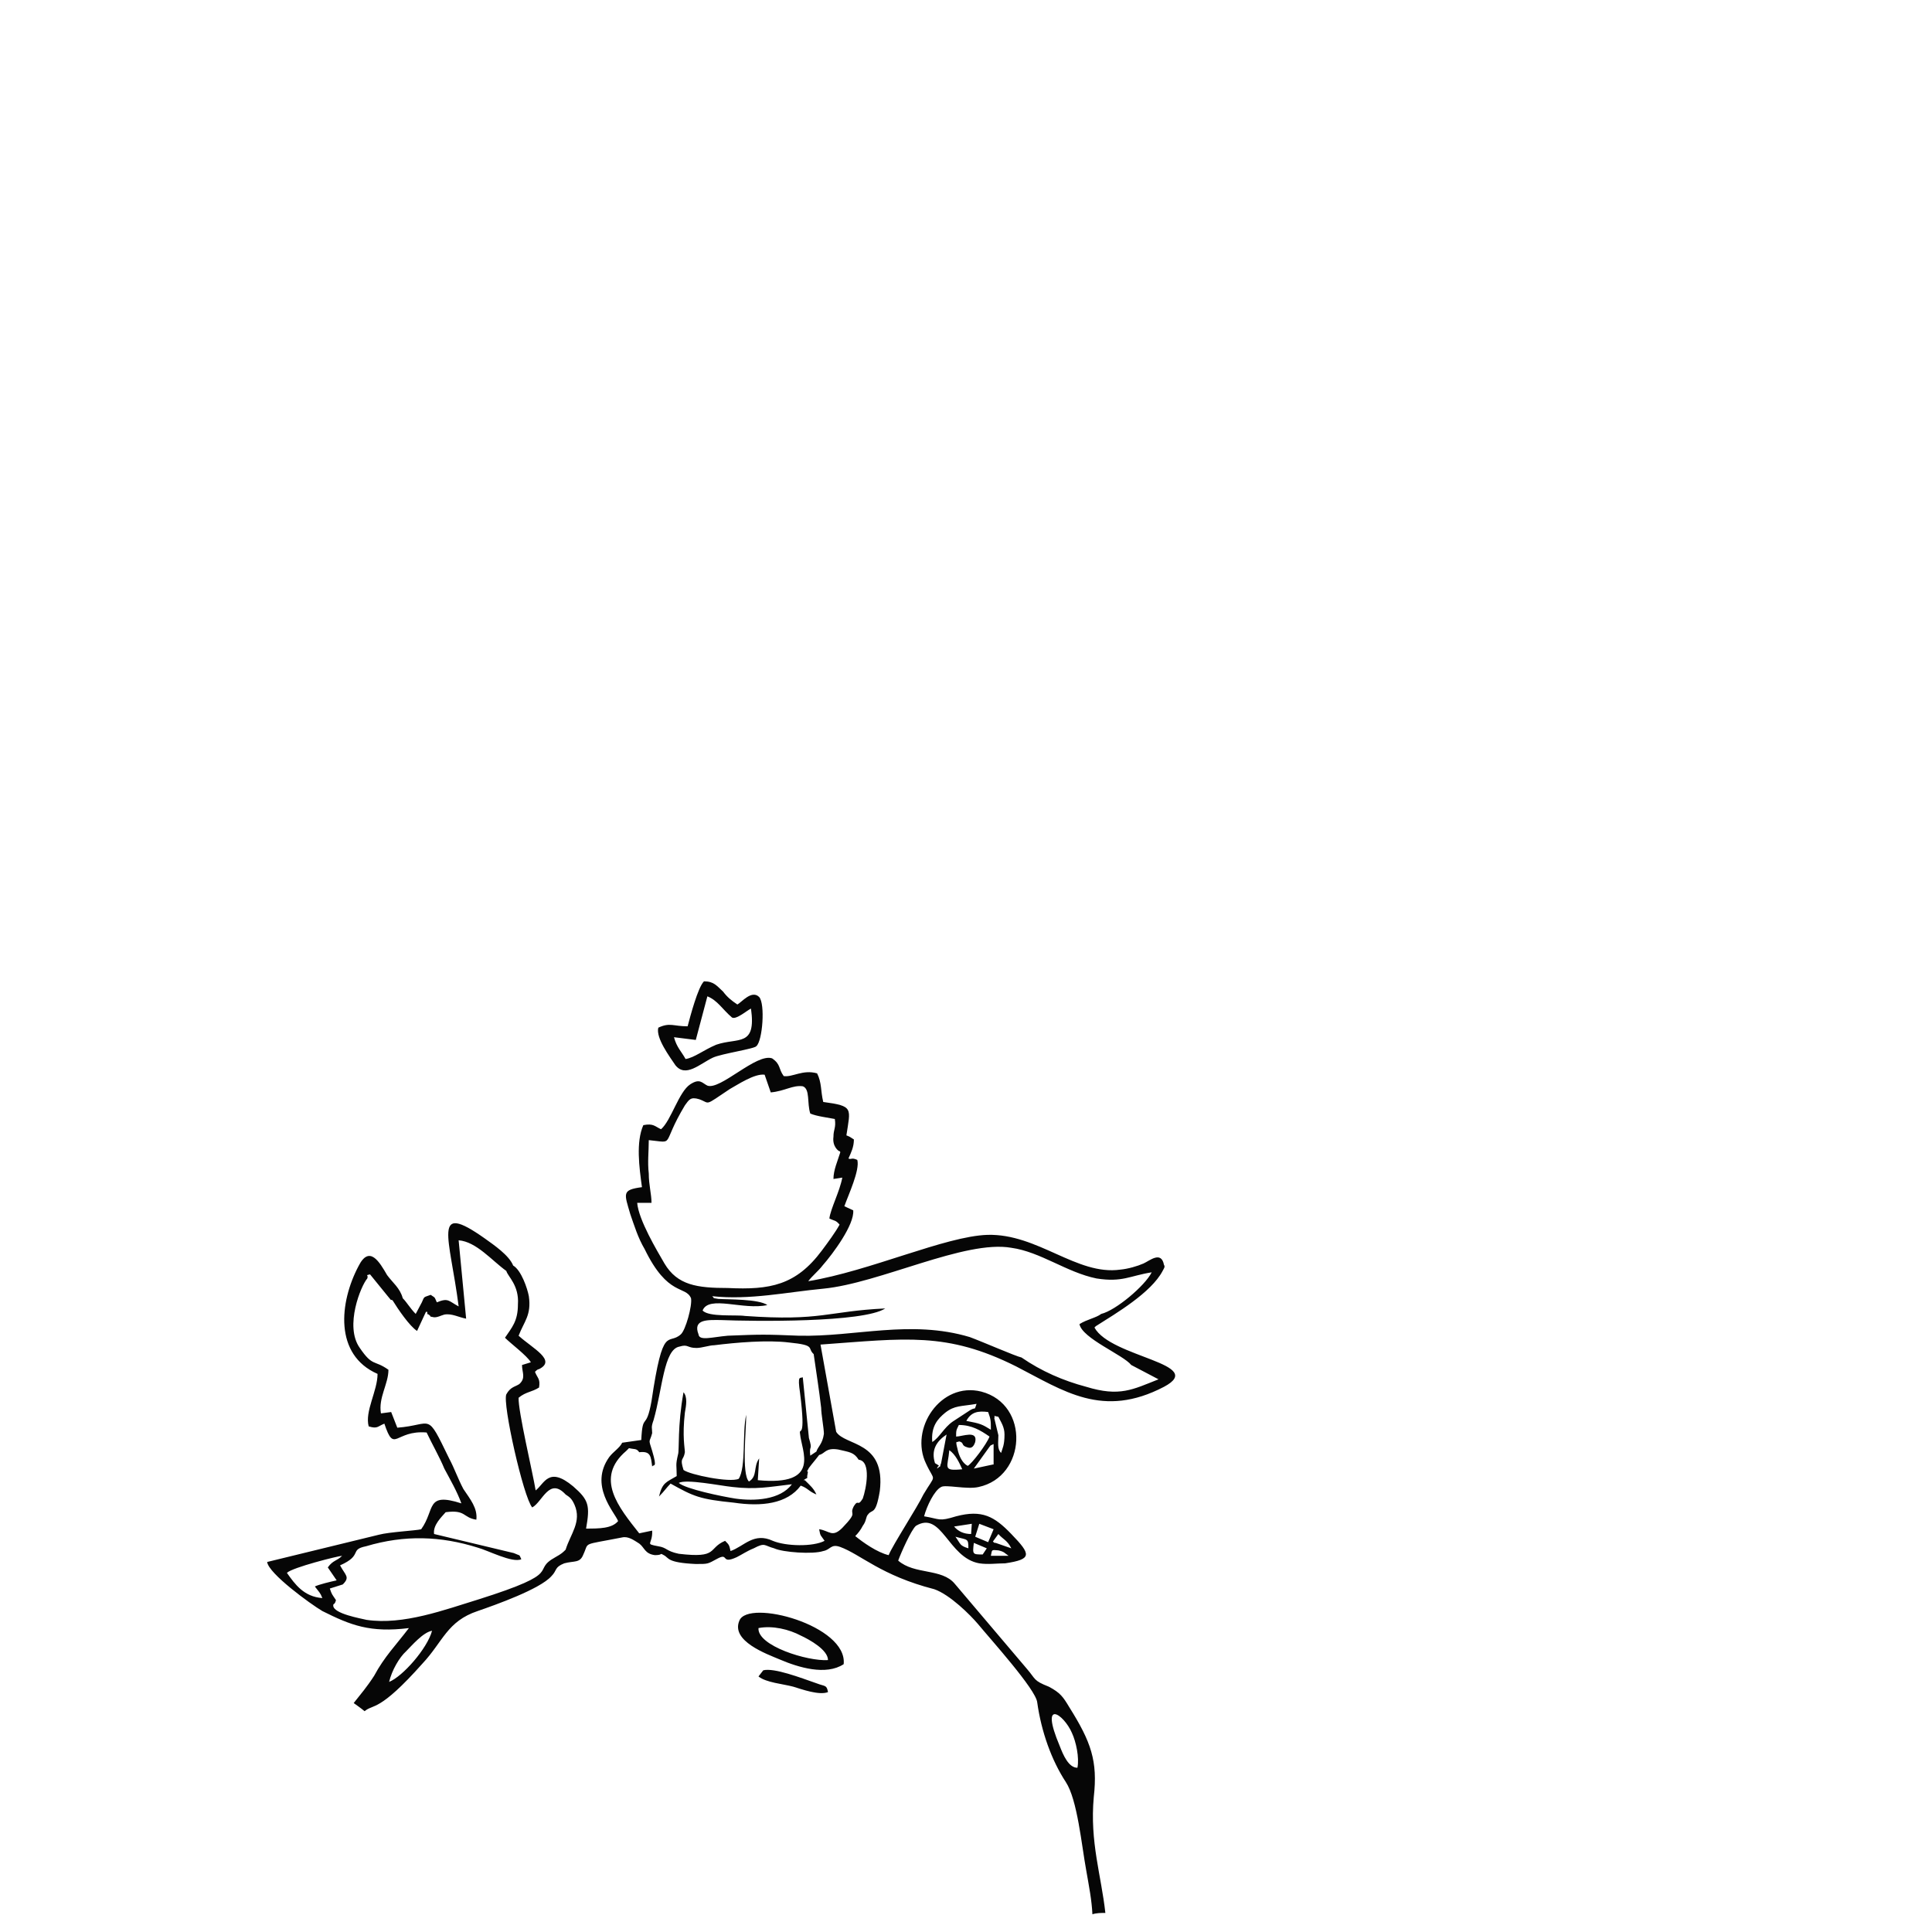
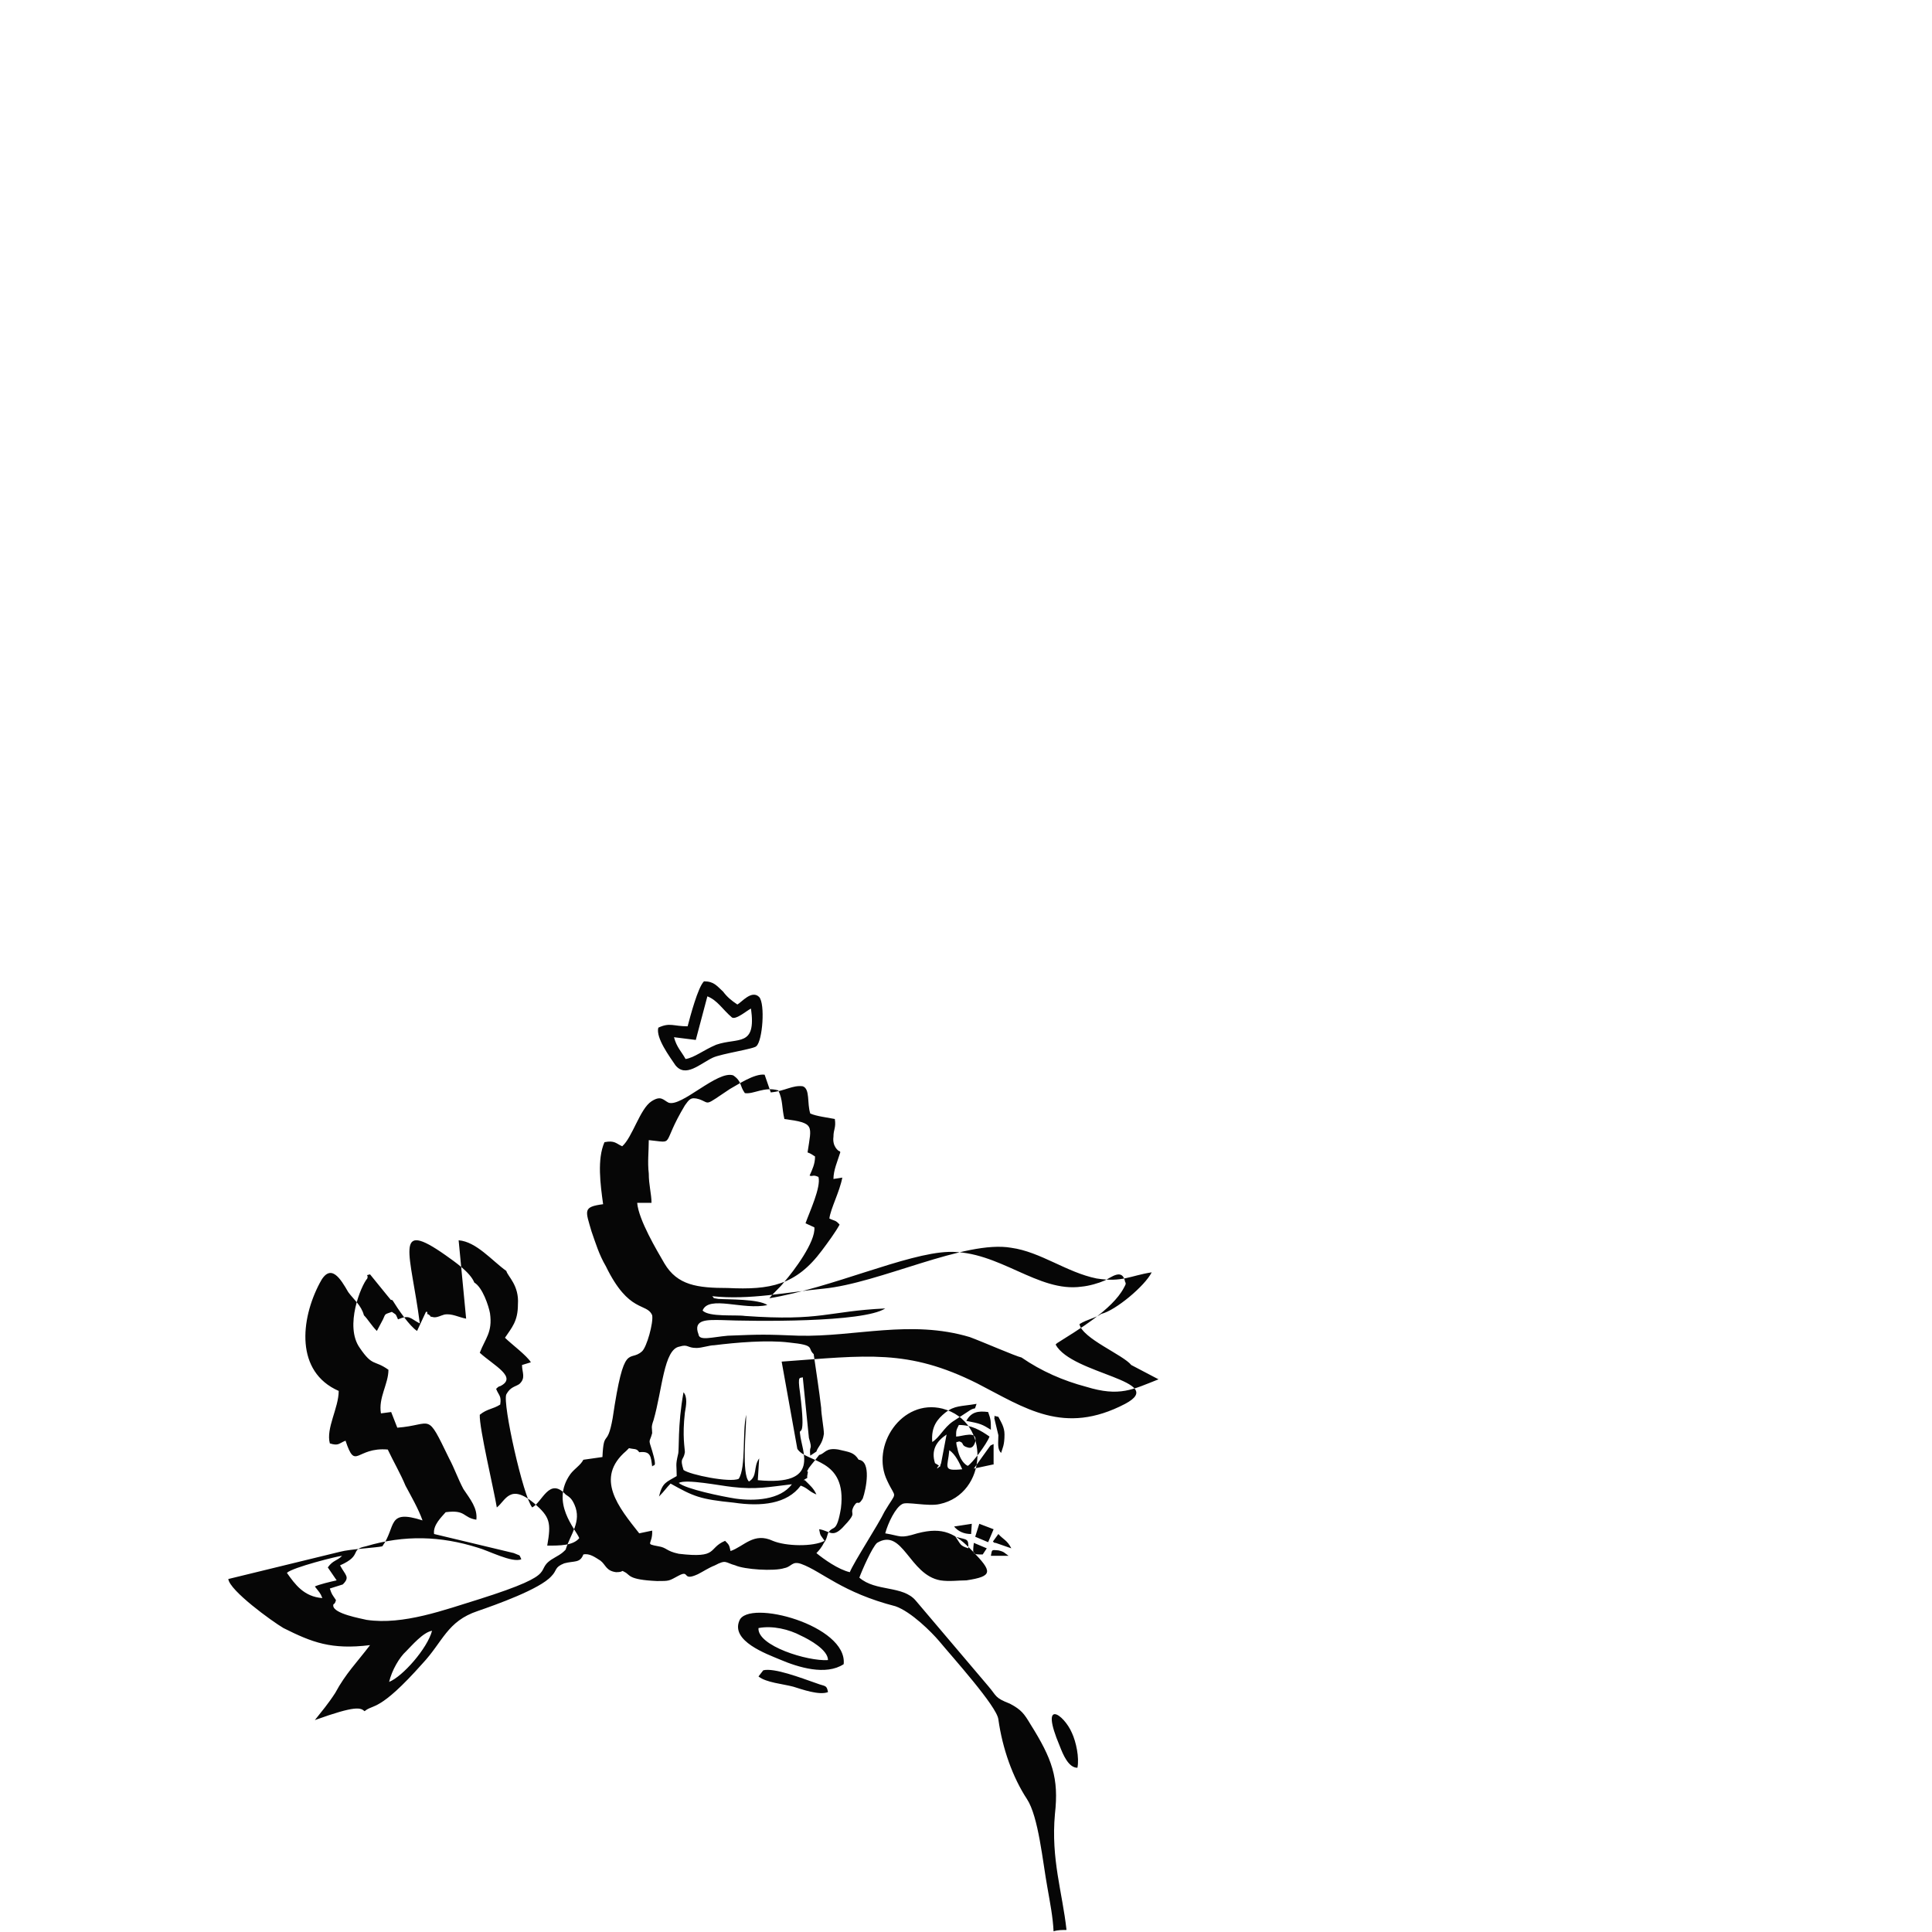
<svg xmlns="http://www.w3.org/2000/svg" version="1.1" id="Capa_1" x="0px" y="0px" viewBox="0 0 283.5 283.5" style="enable-background:new 0 0 283.5 283.5;" xml:space="preserve">
  <style type="text/css">
	.st0{fill-rule:evenodd;clip-rule:evenodd;}
	.st1{fill-rule:evenodd;clip-rule:evenodd;fill:#060606;}
	.st2{fill-rule:evenodd;clip-rule:evenodd;fill:#141614;}
</style>
-   <path class="st1" d="M53.5,251.1c1.3-1.1,2.1,0.2,8.5-7c3-3.2,3.6-6.2,8.1-7.7c2.6-0.9,9.1-3.2,10.8-5.1c0.9-0.9,0.4-1.3,1.9-1.9  c1.5-0.4,2.3,0,2.8-1.3c0.9-1.9-0.4-1.3,5.7-2.5c0.9-0.2,1.7,0.4,2.5,0.9c0.8,0.6,0.8,1.5,2.3,1.7c1.3,0,0.6-0.4,1.3,0  c0.8,0.4,0.4,1.1,4.7,1.3c1.9,0,1.7,0,3.2-0.8c1.7-0.9,0.4,0.9,2.8-0.2c0.8-0.4,1.5-0.9,2.5-1.3c1.7-0.9,1.5-0.4,3,0  c1.3,0.6,5.7,0.9,7.2,0.4c1.1-0.2,1.1-1.1,2.5-0.6c3,1.1,6,4.2,13.8,6.2c2.3,0.8,5.3,3.8,6.4,5.1c1.9,2.3,8.5,9.6,8.7,11.5  c0.6,4.3,2.1,8.5,4.2,11.7c1.7,2.6,2.3,9.2,3,13c0.4,2.3,0.8,4.3,0.9,6.4c0.6-0.2,1.3-0.2,1.9-0.2c-0.6-5.5-2.3-10.4-1.7-17  c0.6-5.3-0.4-8.1-3.6-13.2c-0.9-1.5-1.3-2.1-3-3c-2.3-0.9-1.9-1.1-3.2-2.6l-10.6-12.5c-1.9-2.3-5.9-1.3-8.3-3.4  c0.4-1.1,1.9-4.5,2.6-5.1c3.8-2.3,4.7,4.7,9.3,5.5c1.3,0.2,2.6,0,3.8,0c4-0.6,3.8-1.3,0.9-4.3c-2.5-2.6-4.3-3.6-8.1-2.6  c-2.6,0.8-2.3,0.4-4.7,0c0.4-1.5,1.5-3.8,2.5-4.3c0.6-0.4,3.8,0.4,5.5,0c7-1.5,7.6-12.1,0.4-14c-6-1.5-10.6,5.5-8.1,10.6  c1.3,2.8,1.5,1.3-0.4,4.5c-0.9,1.9-4.5,7.4-5.1,8.9c-1.7-0.4-3.8-1.9-4.9-2.8c0.4-0.4,0.8-0.9,1.1-1.5c0.6-0.8,0.4-1.3,0.8-1.7  c0.6-0.8,1.1,0.2,1.7-3.4c0.9-7.4-5.1-6.6-6.4-8.7l-2.3-12.8c12.5-0.9,18.5-1.9,28.7,3.2c7,3.6,12.7,7.7,21.7,3  c6.4-3.4-7.8-4.3-10.2-8.7l0.2-0.2c3-1.9,8.1-4.9,9.8-8.1c0.2-0.4,0.4-0.6,0.2-0.9c-0.4-2.1-2.1-0.6-3-0.2c-0.9,0.4-2.3,0.8-3.4,0.9  c-6.4,0.9-12.1-5.3-19.5-5.1c-6.2,0.2-17.2,5.3-26.3,6.8c0.6-0.8,1.5-1.5,2.1-2.3c1.5-1.7,4.7-6,4.5-8.1l-1.3-0.6  c0.6-1.7,2.3-5.3,1.9-6.8c-0.9-0.4-0.8,0-1.3-0.2c0.4-0.9,0.8-1.7,0.8-2.8c-0.6-0.4-0.6-0.4-1.1-0.6c0.6-4,1.1-4.3-3.4-4.9  c-0.4-1.7-0.2-2.8-0.9-4.2c-2.1-0.6-3.6,0.6-4.9,0.4c-0.8-1.1-0.4-1.7-1.7-2.6c-2.3-0.8-7.6,4.7-9.5,4c-0.8-0.4-1.1-1.1-2.5-0.2  c-1.7,1.1-2.8,5.3-4.3,6.6c-0.9-0.4-1.1-0.9-2.6-0.6c-1.1,2.5-0.6,6.2-0.2,9.1c-3,0.4-2.6,0.9-1.7,4c0.6,1.7,1.1,3.4,2.1,5.1  c3.4,7,6,5.3,6.8,7.2c0.2,1.1-0.8,4.7-1.5,5.3c-1.9,1.7-2.6-1.7-4.3,9.8c-0.8,4.5-1.3,1.5-1.5,5.7l-2.8,0.4  c-0.4,0.8-1.3,1.3-1.9,2.1c-3,4.2,0.8,8.1,1.3,9.4c-0.9,1.1-2.8,1.1-4.7,1.1c0.6-3.4,0.4-4.2-1.9-6.2c-3.6-3-4.2-0.4-5.5,0.6  c-0.4-2.5-2.6-11.7-2.5-13.6c1.1-0.9,1.9-0.8,3-1.5c0.2-1.3-0.2-1.3-0.6-2.3c0.2-0.2,0.4-0.4,0.6-0.4c2.6-1.3-0.9-3-3-4.9  c0.8-2.1,1.9-3,1.5-5.8c-0.2-1.1-1.1-3.8-2.3-4.5c-0.6-1.5-2.8-3-4.2-4c-7.8-5.5-5.1-0.2-3.8,10c-1.5-0.8-1.5-1.3-3.2-0.6  c-0.4-0.9-0.2-0.6-0.9-1.1c-1.1,0.4-0.9,0.2-1.3,1.1l-0.9,1.7c-0.8-0.8-1.3-1.7-1.9-2.3c-0.4-1.5-1.5-2.3-2.3-3.4  c-1.1-1.9-2.6-4.5-4.2-1.3c-2.8,5.3-3.6,13,2.8,15.8c0,2.5-1.9,5.5-1.3,7.7c1.3,0.4,1.3,0,2.3-0.4c1.5,4.5,1.5,0.9,6.2,1.3  c0.8,1.7,1.9,3.6,2.6,5.3c0.8,1.5,1.9,3.4,2.5,5.1c-5.3-1.7-3.8,0.9-5.9,3.8c-0.8,0.2-4.7,0.4-6.2,0.8l-16.4,4  c0.2,1.7,6.4,6.2,8.1,7.2c4.2,2.1,7,3.2,12.7,2.5c-1.9,2.5-3.6,4.2-5.1,7c-1.1,1.7-1.9,2.6-3,4C52.3,250.2,52.9,250.6,53.5,251.1  L53.5,251.1z M111.3,246c1.1,0.9,3.6,1.1,5.1,1.5c1.3,0.4,3.8,1.3,5.1,0.8c-0.2-1.1-0.4-0.8-1.7-1.3c-2.3-0.8-6.2-2.3-7.8-1.9  L111.3,246z M139.3,212.8c0.9,0.6,1.5,1.9,1.9,2.8C138.2,215.9,139.1,215.3,139.3,212.8L139.3,212.8z M145.7,214.9l-2.8,0.6l2.3-3.2  c0.4-0.4-0.2,0,0.6-0.4V214.9z M140.3,210.8c0-0.9,0-0.9,0.4-1.7c1.9,0,3.2,0.8,4.5,1.7c-0.4,1.1-2.6,4-3.2,4.3  c-0.8-0.4-1.3-1.5-1.5-2.5c-0.4-1.5,0-0.8,0.2-1.1c0.9,0.2,0.2,0.6,1.3,0.9c0.6,0.2,0.9-0.2,1.1-0.8  C143.5,209.8,141.2,210.8,140.3,210.8L140.3,210.8z M143.3,206c-0.4,1.1,0,0.4-0.9,0.9l-2.6,1.7c-1.3,0.9-1.9,2.3-3,3  c-0.2-2.3,0.8-3.4,1.9-4.3C140.1,206.2,141,206.4,143.3,206L143.3,206z M137.2,214.7c-0.6-1.9,0.2-3.2,1.7-4.2l-0.8,4.2  c-0.4,0.9,0.4,0-0.6,0.8C137.6,214.9,138.2,215.3,137.2,214.7L137.2,214.7z M146.9,213.2c-0.6-0.6-0.4-1.5-0.4-2.6  c-0.2-0.8-0.4-1.7-0.6-2.5c0.2-0.4-0.4-0.4,0.6-0.2c0.4,0.8,0.9,1.5,0.9,2.6C147.4,212.1,147.1,212.5,146.9,213.2L146.9,213.2z   M145,207.2c0.4,1.1,0.4,1.3,0.4,2.6c-1.3-0.8-1.5-0.9-3.6-1.3C142.5,207.2,143.5,207,145,207.2L145,207.2z M57.6,190.8  c0.8,1.3,2.5,3.8,3.6,4.5l1.3-2.8c0,0,0,0,0.2,0c0,0.6,0,0.2,0.2,0.4c0.6,0.4-0.2,0.2,0.8,0.4c0.6,0,0.8-0.2,1.5-0.4  c1.1-0.2,2.1,0.4,3.2,0.6l-1.1-11.5c2.6,0.2,4.9,3,7,4.5c0.2,0.8,1.9,2.1,1.7,4.9c0,2.5-0.9,3.4-1.9,4.9c0.9,0.9,3.2,2.6,3.8,3.6  l-1.3,0.4c0,1.1,0.6,1.9-0.4,2.8c-0.6,0.4-1.3,0.4-1.9,1.5c-0.6,1.3,2.5,15.1,3.8,16.6c1.5-0.8,2.5-4.5,4.9-1.9  c0.6,0.4,0.9,0.6,1.3,1.5c1.1,2.5-0.6,4.3-1.3,6.6c-0.4,0.4-0.6,0.6-1.5,1.1c-3.8,2.1,1.7,2.1-11.3,6.2c-4.9,1.5-11,3.8-16.4,3  c-0.8-0.2-4.9-0.9-4.9-2.1c0-0.4,0.2,0,0.4-0.8c-0.6-0.9-0.6-0.8-0.9-1.7l1.9-0.6c1.1-1.1,0.4-1.3-0.4-2.8c3.4-1.5,1.3-2.3,3.8-2.8  c5.7-1.7,11-1.5,16.4,0.2c1.5,0.4,5.1,2.3,6.4,1.7c-0.4-0.8,0-0.4-1.1-0.9l-11.7-2.8c-0.2-1.3,1.1-2.5,1.7-3.2  c3-0.4,2.5,0.8,4.5,1.1c0.2-1.7-0.9-3-1.9-4.5c-0.8-1.5-1.3-3-2.1-4.5c-3.4-7-2.3-4.9-7.6-4.5l-0.9-2.3l-1.5,0.2  c-0.4-2.3,1.1-4.3,1.1-6.4c-2.1-1.5-2.3-0.4-4.2-3.2c-2.3-3.2,0.2-9.2,1.1-10.2c0.2-0.6-0.4-0.4,0.4-0.6l2.6,3.2  C57.6,191,57.1,190.6,57.6,190.8L57.6,190.8z M111.3,238.9c2.1-0.4,4.5,0.2,6.2,1.1c1.3,0.6,4,2.1,4,3.6  C118.5,243.8,111.1,241.5,111.3,238.9L111.3,238.9z M123.8,244.2c0.6-5.7-14-9.6-15.3-6.4c-1.3,3,4,4.9,5.9,5.7  C117.2,244.7,121.2,245.9,123.8,244.2L123.8,244.2z M99.6,217.6c1.1-0.6,6,0.4,7.9,0.6c3.4,0.4,5.3,0,8.7-0.4  c-1.7,2.3-5.5,2.5-8.3,2.1C106,219.6,100.6,218.5,99.6,217.6L99.6,217.6z M117.9,217.2c0.9-0.6,0.4,0,0.6-0.9  c0.2-0.9-0.4,0.2,0.2-0.9c0.6-0.8,0.9-1.1,1.5-1.9c0.9-0.2,0.9-1.1,2.8-0.8c1.7,0.4,2.3,0.4,3,1.5c1.9,0.2,1.1,4.3,0.6,5.7  c-0.8,1.3-0.6,0-1.3,1.1c-0.8,1.5,0.8,0.6-1.7,3.2c-1.5,1.5-1.9,0.4-3.4,0.2c0.2,1.1,0.2,0.8,0.8,1.7c-1.7,0.9-5.7,0.8-7.6,0  c-2.8-1.3-4.2,0.8-6.2,1.5c-0.2-0.9-0.2-0.9-0.8-1.5c-2.6,1.1-0.9,2.6-6.8,1.9c-1.9-0.4-1.7-0.9-3-1.1c-2.1-0.4-0.8-0.2-0.9-2.3  l-1.9,0.4c-3-3.8-6.6-8.1-1.9-12.1l0.4-0.4c0.8,0.2,1.1,0,1.5,0.6c1.7-0.2,1.7,0.6,1.9,2.1c0.2-0.4,0.8,0.4,0-2.3  c-0.6-1.9-0.4-1.1,0-2.6c0-0.8-0.2-0.8,0.2-1.9c1.3-4.5,1.5-10.4,3.8-10.8c1.3-0.4,1.1,0.2,2.5,0.2c0.8,0,1.9-0.4,2.6-0.4  c3.2-0.4,7.8-0.8,11-0.4c4,0.4,2.6,0.8,3.6,1.7c0.4,2.8,0.8,5.3,1.1,7.9c0,0.9,0.4,3,0.4,3.8c-0.2,1.5-0.9,1.9-1.1,2.6l-0.9,0.6  c-0.2-1.7,0.4-0.6-0.2-2.6l-0.9-8.9c-0.4,0.2-0.8-0.4-0.4,2.3c0.9,7.2-0.2,4.9,0,6c0.2,2.5,3.2,7.7-6.2,6.8l0.2-3.2  c-0.9,1.3-0.2,2.6-1.5,3.4c-1.1-1.1-0.4-7.5-0.4-9.8c-0.6,2.5,0,7.7-1.1,9.4c-1.3,0.6-7.2-0.6-8.1-1.3c-0.6-1.9,0-1.3,0.2-2.6  c0-0.6-0.4-2.3,0-5.8c0.2-1.1,0.4-2.3-0.2-3c-0.9,4.9-0.6,8.5-0.8,9.1c-0.4,1.7-0.2,1.5-0.2,3.2c-1.5,0.9-2.1,0.9-2.6,3  c0.8-0.8,1.1-1.3,1.7-1.9c3.4,1.9,4.3,2.3,9.3,2.8c4,0.6,7.8,0.2,9.8-2.5c1.1,0.4,1.1,0.8,2.3,1.3c-0.4-0.9-0.9-1.3-1.7-2.1H117.9z   M107.4,149.3c0.6,0.4,2.3-1.1,2.8-1.3c0.8,5.7-1.9,4.2-5.1,5.3c-1.9,0.8-3.2,1.9-4.5,2.1c-0.6-1.1-1.3-1.7-1.7-3.2l3.2,0.4l1.7-6.4  C105.3,146.8,106,148.1,107.4,149.3L107.4,149.3z M100.9,150.6c-2.1,0-2.6-0.6-4.3,0.2c-0.4,1.5,1.7,4.3,2.5,5.5  c1.5,1.9,3.6-0.2,5.5-1.1c1.3-0.6,6.2-1.3,6.4-1.7c0.9-0.8,1.3-6.2,0.4-7.2c-1.1-1.1-2.6,0.8-3.2,1.1c-0.9-0.6-1.5-1.1-2.1-1.9  c-0.9-0.8-1.3-1.5-2.8-1.5C102.4,144.9,101.3,149.1,100.9,150.6L100.9,150.6z M161.6,192.8c-0.8,0.6-2.1,0.8-3.2,1.5  c0.4,2.1,6.4,4.5,7.6,6l4,2.1c-3.8,1.5-5.7,2.6-10.6,1.1c-3.4-0.9-6.6-2.3-9.5-4.3c-0.9-0.2-5.7-2.3-7.6-3c-8.7-2.6-16.8,0-25.1-0.2  c-4.9-0.2-5.5-0.2-10.4,0c-2.3,0.2-4.2,0.8-4.3-0.2c-0.9-2.3,1.5-2.1,3.2-2.1c4.9,0.2,21,0.4,24.2-1.7c-8.5,0.4-9.3,1.9-20.6,1.1  c-1.3-0.2-5.3,0.2-6.2-0.8c0.9-2.3,6,0,9.5-0.8c-1.3-0.9-5.7-0.8-7.2-0.9c-1.1-0.2-0.4,0-0.9-0.4c5.5,0.6,11-0.6,16.3-1.1  c8.3-0.8,20.8-7.2,27.6-6c4.3,0.6,8.1,3.6,12.5,4.5c3.8,0.6,4.9-0.4,8.1-0.9C168,188.7,163.7,192.3,161.6,192.8L161.6,192.8z   M122.3,173l1.3-0.2c-0.4,2.1-1.7,4.5-1.9,6c0.8,0.4,0.9,0.2,1.5,0.9c-0.6,1.1-1.7,2.6-2.6,3.8c-3.8,5.1-7.6,5.8-13.8,5.5  c-4.5,0-7.4-0.4-9.3-3.6c-1.1-1.9-3.8-6.4-4-8.9h2.1c0-1.3-0.4-2.6-0.4-4.3c-0.2-1.7,0-3.2,0-4.9c4,0.4,1.7,0.9,5.3-5.1  c0.6-0.8,0.8-1.3,2.1-0.9c1.7,0.6,0.6,1.1,4.5-1.5c1.1-0.6,3.6-2.3,5.1-2.1l0.9,2.6c2.1-0.2,3.2-1.1,4.7-0.9c1.1,0.4,0.6,2.5,1.1,4  c0.9,0.4,2.6,0.6,3.6,0.8c0.2,1.3-0.2,1.5-0.2,2.6c-0.2,1.5,0.8,2.1,0.8,2.1s0.2,0,0.2,0.2C122.9,170.4,122.3,171.7,122.3,173  L122.3,173z M157.3,254.3c0.6,1.3,1.1,3.6,0.8,5.1c-1.3,0-2.1-1.9-2.6-3.2C152.5,249.1,156.1,251.5,157.3,254.3L157.3,254.3z   M57.1,246.8c0.4-1.7,1.5-3.6,2.5-4.5c0.8-0.8,2.5-2.8,3.8-3C62.7,241.9,59.1,246,57.1,246.8L57.1,246.8z M42.1,230.8  c0.8-0.8,7.6-2.5,8.1-2.5c-0.8,0.8-1.3,0.6-2.1,1.7l1.3,1.9c-0.9,0.2-2.6,0.6-3.2,0.9c0.6,0.8,0.8,0.9,1.1,1.7  C44.6,234.3,43.3,232.5,42.1,230.8L42.1,230.8z M148,228.3h-2.6c0.2-0.9,0-0.9,1.1-0.8C147.4,227.7,147.4,227.9,148,228.3L148,228.3  z M144.2,228.1c-1.5,0-1.5,0-1.3-1.7l1.9,0.8L144.2,228.1z M148.4,227.2l-2.3-0.8c-0.2,0-0.2,0-0.4-0.2l0.8-1.1  C147.2,225.9,147.8,226,148.4,227.2L148.4,227.2z M142.1,227.2c-1.3-0.4-1.1-0.6-1.9-1.7C142,226,142.1,225.7,142.1,227.2  L142.1,227.2z M143.7,223.6l2.1,0.8l-0.8,1.9l-1.9-0.8L143.7,223.6z M142.5,225.1c-1.1,0-1.9-0.4-2.5-1.1l2.6-0.4L142.5,225.1z" />
+   <path class="st1" d="M53.5,251.1c1.3-1.1,2.1,0.2,8.5-7c3-3.2,3.6-6.2,8.1-7.7c2.6-0.9,9.1-3.2,10.8-5.1c0.9-0.9,0.4-1.3,1.9-1.9  c1.5-0.4,2.3,0,2.8-1.3c0.9-0.2,1.7,0.4,2.5,0.9c0.8,0.6,0.8,1.5,2.3,1.7c1.3,0,0.6-0.4,1.3,0  c0.8,0.4,0.4,1.1,4.7,1.3c1.9,0,1.7,0,3.2-0.8c1.7-0.9,0.4,0.9,2.8-0.2c0.8-0.4,1.5-0.9,2.5-1.3c1.7-0.9,1.5-0.4,3,0  c1.3,0.6,5.7,0.9,7.2,0.4c1.1-0.2,1.1-1.1,2.5-0.6c3,1.1,6,4.2,13.8,6.2c2.3,0.8,5.3,3.8,6.4,5.1c1.9,2.3,8.5,9.6,8.7,11.5  c0.6,4.3,2.1,8.5,4.2,11.7c1.7,2.6,2.3,9.2,3,13c0.4,2.3,0.8,4.3,0.9,6.4c0.6-0.2,1.3-0.2,1.9-0.2c-0.6-5.5-2.3-10.4-1.7-17  c0.6-5.3-0.4-8.1-3.6-13.2c-0.9-1.5-1.3-2.1-3-3c-2.3-0.9-1.9-1.1-3.2-2.6l-10.6-12.5c-1.9-2.3-5.9-1.3-8.3-3.4  c0.4-1.1,1.9-4.5,2.6-5.1c3.8-2.3,4.7,4.7,9.3,5.5c1.3,0.2,2.6,0,3.8,0c4-0.6,3.8-1.3,0.9-4.3c-2.5-2.6-4.3-3.6-8.1-2.6  c-2.6,0.8-2.3,0.4-4.7,0c0.4-1.5,1.5-3.8,2.5-4.3c0.6-0.4,3.8,0.4,5.5,0c7-1.5,7.6-12.1,0.4-14c-6-1.5-10.6,5.5-8.1,10.6  c1.3,2.8,1.5,1.3-0.4,4.5c-0.9,1.9-4.5,7.4-5.1,8.9c-1.7-0.4-3.8-1.9-4.9-2.8c0.4-0.4,0.8-0.9,1.1-1.5c0.6-0.8,0.4-1.3,0.8-1.7  c0.6-0.8,1.1,0.2,1.7-3.4c0.9-7.4-5.1-6.6-6.4-8.7l-2.3-12.8c12.5-0.9,18.5-1.9,28.7,3.2c7,3.6,12.7,7.7,21.7,3  c6.4-3.4-7.8-4.3-10.2-8.7l0.2-0.2c3-1.9,8.1-4.9,9.8-8.1c0.2-0.4,0.4-0.6,0.2-0.9c-0.4-2.1-2.1-0.6-3-0.2c-0.9,0.4-2.3,0.8-3.4,0.9  c-6.4,0.9-12.1-5.3-19.5-5.1c-6.2,0.2-17.2,5.3-26.3,6.8c0.6-0.8,1.5-1.5,2.1-2.3c1.5-1.7,4.7-6,4.5-8.1l-1.3-0.6  c0.6-1.7,2.3-5.3,1.9-6.8c-0.9-0.4-0.8,0-1.3-0.2c0.4-0.9,0.8-1.7,0.8-2.8c-0.6-0.4-0.6-0.4-1.1-0.6c0.6-4,1.1-4.3-3.4-4.9  c-0.4-1.7-0.2-2.8-0.9-4.2c-2.1-0.6-3.6,0.6-4.9,0.4c-0.8-1.1-0.4-1.7-1.7-2.6c-2.3-0.8-7.6,4.7-9.5,4c-0.8-0.4-1.1-1.1-2.5-0.2  c-1.7,1.1-2.8,5.3-4.3,6.6c-0.9-0.4-1.1-0.9-2.6-0.6c-1.1,2.5-0.6,6.2-0.2,9.1c-3,0.4-2.6,0.9-1.7,4c0.6,1.7,1.1,3.4,2.1,5.1  c3.4,7,6,5.3,6.8,7.2c0.2,1.1-0.8,4.7-1.5,5.3c-1.9,1.7-2.6-1.7-4.3,9.8c-0.8,4.5-1.3,1.5-1.5,5.7l-2.8,0.4  c-0.4,0.8-1.3,1.3-1.9,2.1c-3,4.2,0.8,8.1,1.3,9.4c-0.9,1.1-2.8,1.1-4.7,1.1c0.6-3.4,0.4-4.2-1.9-6.2c-3.6-3-4.2-0.4-5.5,0.6  c-0.4-2.5-2.6-11.7-2.5-13.6c1.1-0.9,1.9-0.8,3-1.5c0.2-1.3-0.2-1.3-0.6-2.3c0.2-0.2,0.4-0.4,0.6-0.4c2.6-1.3-0.9-3-3-4.9  c0.8-2.1,1.9-3,1.5-5.8c-0.2-1.1-1.1-3.8-2.3-4.5c-0.6-1.5-2.8-3-4.2-4c-7.8-5.5-5.1-0.2-3.8,10c-1.5-0.8-1.5-1.3-3.2-0.6  c-0.4-0.9-0.2-0.6-0.9-1.1c-1.1,0.4-0.9,0.2-1.3,1.1l-0.9,1.7c-0.8-0.8-1.3-1.7-1.9-2.3c-0.4-1.5-1.5-2.3-2.3-3.4  c-1.1-1.9-2.6-4.5-4.2-1.3c-2.8,5.3-3.6,13,2.8,15.8c0,2.5-1.9,5.5-1.3,7.7c1.3,0.4,1.3,0,2.3-0.4c1.5,4.5,1.5,0.9,6.2,1.3  c0.8,1.7,1.9,3.6,2.6,5.3c0.8,1.5,1.9,3.4,2.5,5.1c-5.3-1.7-3.8,0.9-5.9,3.8c-0.8,0.2-4.7,0.4-6.2,0.8l-16.4,4  c0.2,1.7,6.4,6.2,8.1,7.2c4.2,2.1,7,3.2,12.7,2.5c-1.9,2.5-3.6,4.2-5.1,7c-1.1,1.7-1.9,2.6-3,4C52.3,250.2,52.9,250.6,53.5,251.1  L53.5,251.1z M111.3,246c1.1,0.9,3.6,1.1,5.1,1.5c1.3,0.4,3.8,1.3,5.1,0.8c-0.2-1.1-0.4-0.8-1.7-1.3c-2.3-0.8-6.2-2.3-7.8-1.9  L111.3,246z M139.3,212.8c0.9,0.6,1.5,1.9,1.9,2.8C138.2,215.9,139.1,215.3,139.3,212.8L139.3,212.8z M145.7,214.9l-2.8,0.6l2.3-3.2  c0.4-0.4-0.2,0,0.6-0.4V214.9z M140.3,210.8c0-0.9,0-0.9,0.4-1.7c1.9,0,3.2,0.8,4.5,1.7c-0.4,1.1-2.6,4-3.2,4.3  c-0.8-0.4-1.3-1.5-1.5-2.5c-0.4-1.5,0-0.8,0.2-1.1c0.9,0.2,0.2,0.6,1.3,0.9c0.6,0.2,0.9-0.2,1.1-0.8  C143.5,209.8,141.2,210.8,140.3,210.8L140.3,210.8z M143.3,206c-0.4,1.1,0,0.4-0.9,0.9l-2.6,1.7c-1.3,0.9-1.9,2.3-3,3  c-0.2-2.3,0.8-3.4,1.9-4.3C140.1,206.2,141,206.4,143.3,206L143.3,206z M137.2,214.7c-0.6-1.9,0.2-3.2,1.7-4.2l-0.8,4.2  c-0.4,0.9,0.4,0-0.6,0.8C137.6,214.9,138.2,215.3,137.2,214.7L137.2,214.7z M146.9,213.2c-0.6-0.6-0.4-1.5-0.4-2.6  c-0.2-0.8-0.4-1.7-0.6-2.5c0.2-0.4-0.4-0.4,0.6-0.2c0.4,0.8,0.9,1.5,0.9,2.6C147.4,212.1,147.1,212.5,146.9,213.2L146.9,213.2z   M145,207.2c0.4,1.1,0.4,1.3,0.4,2.6c-1.3-0.8-1.5-0.9-3.6-1.3C142.5,207.2,143.5,207,145,207.2L145,207.2z M57.6,190.8  c0.8,1.3,2.5,3.8,3.6,4.5l1.3-2.8c0,0,0,0,0.2,0c0,0.6,0,0.2,0.2,0.4c0.6,0.4-0.2,0.2,0.8,0.4c0.6,0,0.8-0.2,1.5-0.4  c1.1-0.2,2.1,0.4,3.2,0.6l-1.1-11.5c2.6,0.2,4.9,3,7,4.5c0.2,0.8,1.9,2.1,1.7,4.9c0,2.5-0.9,3.4-1.9,4.9c0.9,0.9,3.2,2.6,3.8,3.6  l-1.3,0.4c0,1.1,0.6,1.9-0.4,2.8c-0.6,0.4-1.3,0.4-1.9,1.5c-0.6,1.3,2.5,15.1,3.8,16.6c1.5-0.8,2.5-4.5,4.9-1.9  c0.6,0.4,0.9,0.6,1.3,1.5c1.1,2.5-0.6,4.3-1.3,6.6c-0.4,0.4-0.6,0.6-1.5,1.1c-3.8,2.1,1.7,2.1-11.3,6.2c-4.9,1.5-11,3.8-16.4,3  c-0.8-0.2-4.9-0.9-4.9-2.1c0-0.4,0.2,0,0.4-0.8c-0.6-0.9-0.6-0.8-0.9-1.7l1.9-0.6c1.1-1.1,0.4-1.3-0.4-2.8c3.4-1.5,1.3-2.3,3.8-2.8  c5.7-1.7,11-1.5,16.4,0.2c1.5,0.4,5.1,2.3,6.4,1.7c-0.4-0.8,0-0.4-1.1-0.9l-11.7-2.8c-0.2-1.3,1.1-2.5,1.7-3.2  c3-0.4,2.5,0.8,4.5,1.1c0.2-1.7-0.9-3-1.9-4.5c-0.8-1.5-1.3-3-2.1-4.5c-3.4-7-2.3-4.9-7.6-4.5l-0.9-2.3l-1.5,0.2  c-0.4-2.3,1.1-4.3,1.1-6.4c-2.1-1.5-2.3-0.4-4.2-3.2c-2.3-3.2,0.2-9.2,1.1-10.2c0.2-0.6-0.4-0.4,0.4-0.6l2.6,3.2  C57.6,191,57.1,190.6,57.6,190.8L57.6,190.8z M111.3,238.9c2.1-0.4,4.5,0.2,6.2,1.1c1.3,0.6,4,2.1,4,3.6  C118.5,243.8,111.1,241.5,111.3,238.9L111.3,238.9z M123.8,244.2c0.6-5.7-14-9.6-15.3-6.4c-1.3,3,4,4.9,5.9,5.7  C117.2,244.7,121.2,245.9,123.8,244.2L123.8,244.2z M99.6,217.6c1.1-0.6,6,0.4,7.9,0.6c3.4,0.4,5.3,0,8.7-0.4  c-1.7,2.3-5.5,2.5-8.3,2.1C106,219.6,100.6,218.5,99.6,217.6L99.6,217.6z M117.9,217.2c0.9-0.6,0.4,0,0.6-0.9  c0.2-0.9-0.4,0.2,0.2-0.9c0.6-0.8,0.9-1.1,1.5-1.9c0.9-0.2,0.9-1.1,2.8-0.8c1.7,0.4,2.3,0.4,3,1.5c1.9,0.2,1.1,4.3,0.6,5.7  c-0.8,1.3-0.6,0-1.3,1.1c-0.8,1.5,0.8,0.6-1.7,3.2c-1.5,1.5-1.9,0.4-3.4,0.2c0.2,1.1,0.2,0.8,0.8,1.7c-1.7,0.9-5.7,0.8-7.6,0  c-2.8-1.3-4.2,0.8-6.2,1.5c-0.2-0.9-0.2-0.9-0.8-1.5c-2.6,1.1-0.9,2.6-6.8,1.9c-1.9-0.4-1.7-0.9-3-1.1c-2.1-0.4-0.8-0.2-0.9-2.3  l-1.9,0.4c-3-3.8-6.6-8.1-1.9-12.1l0.4-0.4c0.8,0.2,1.1,0,1.5,0.6c1.7-0.2,1.7,0.6,1.9,2.1c0.2-0.4,0.8,0.4,0-2.3  c-0.6-1.9-0.4-1.1,0-2.6c0-0.8-0.2-0.8,0.2-1.9c1.3-4.5,1.5-10.4,3.8-10.8c1.3-0.4,1.1,0.2,2.5,0.2c0.8,0,1.9-0.4,2.6-0.4  c3.2-0.4,7.8-0.8,11-0.4c4,0.4,2.6,0.8,3.6,1.7c0.4,2.8,0.8,5.3,1.1,7.9c0,0.9,0.4,3,0.4,3.8c-0.2,1.5-0.9,1.9-1.1,2.6l-0.9,0.6  c-0.2-1.7,0.4-0.6-0.2-2.6l-0.9-8.9c-0.4,0.2-0.8-0.4-0.4,2.3c0.9,7.2-0.2,4.9,0,6c0.2,2.5,3.2,7.7-6.2,6.8l0.2-3.2  c-0.9,1.3-0.2,2.6-1.5,3.4c-1.1-1.1-0.4-7.5-0.4-9.8c-0.6,2.5,0,7.7-1.1,9.4c-1.3,0.6-7.2-0.6-8.1-1.3c-0.6-1.9,0-1.3,0.2-2.6  c0-0.6-0.4-2.3,0-5.8c0.2-1.1,0.4-2.3-0.2-3c-0.9,4.9-0.6,8.5-0.8,9.1c-0.4,1.7-0.2,1.5-0.2,3.2c-1.5,0.9-2.1,0.9-2.6,3  c0.8-0.8,1.1-1.3,1.7-1.9c3.4,1.9,4.3,2.3,9.3,2.8c4,0.6,7.8,0.2,9.8-2.5c1.1,0.4,1.1,0.8,2.3,1.3c-0.4-0.9-0.9-1.3-1.7-2.1H117.9z   M107.4,149.3c0.6,0.4,2.3-1.1,2.8-1.3c0.8,5.7-1.9,4.2-5.1,5.3c-1.9,0.8-3.2,1.9-4.5,2.1c-0.6-1.1-1.3-1.7-1.7-3.2l3.2,0.4l1.7-6.4  C105.3,146.8,106,148.1,107.4,149.3L107.4,149.3z M100.9,150.6c-2.1,0-2.6-0.6-4.3,0.2c-0.4,1.5,1.7,4.3,2.5,5.5  c1.5,1.9,3.6-0.2,5.5-1.1c1.3-0.6,6.2-1.3,6.4-1.7c0.9-0.8,1.3-6.2,0.4-7.2c-1.1-1.1-2.6,0.8-3.2,1.1c-0.9-0.6-1.5-1.1-2.1-1.9  c-0.9-0.8-1.3-1.5-2.8-1.5C102.4,144.9,101.3,149.1,100.9,150.6L100.9,150.6z M161.6,192.8c-0.8,0.6-2.1,0.8-3.2,1.5  c0.4,2.1,6.4,4.5,7.6,6l4,2.1c-3.8,1.5-5.7,2.6-10.6,1.1c-3.4-0.9-6.6-2.3-9.5-4.3c-0.9-0.2-5.7-2.3-7.6-3c-8.7-2.6-16.8,0-25.1-0.2  c-4.9-0.2-5.5-0.2-10.4,0c-2.3,0.2-4.2,0.8-4.3-0.2c-0.9-2.3,1.5-2.1,3.2-2.1c4.9,0.2,21,0.4,24.2-1.7c-8.5,0.4-9.3,1.9-20.6,1.1  c-1.3-0.2-5.3,0.2-6.2-0.8c0.9-2.3,6,0,9.5-0.8c-1.3-0.9-5.7-0.8-7.2-0.9c-1.1-0.2-0.4,0-0.9-0.4c5.5,0.6,11-0.6,16.3-1.1  c8.3-0.8,20.8-7.2,27.6-6c4.3,0.6,8.1,3.6,12.5,4.5c3.8,0.6,4.9-0.4,8.1-0.9C168,188.7,163.7,192.3,161.6,192.8L161.6,192.8z   M122.3,173l1.3-0.2c-0.4,2.1-1.7,4.5-1.9,6c0.8,0.4,0.9,0.2,1.5,0.9c-0.6,1.1-1.7,2.6-2.6,3.8c-3.8,5.1-7.6,5.8-13.8,5.5  c-4.5,0-7.4-0.4-9.3-3.6c-1.1-1.9-3.8-6.4-4-8.9h2.1c0-1.3-0.4-2.6-0.4-4.3c-0.2-1.7,0-3.2,0-4.9c4,0.4,1.7,0.9,5.3-5.1  c0.6-0.8,0.8-1.3,2.1-0.9c1.7,0.6,0.6,1.1,4.5-1.5c1.1-0.6,3.6-2.3,5.1-2.1l0.9,2.6c2.1-0.2,3.2-1.1,4.7-0.9c1.1,0.4,0.6,2.5,1.1,4  c0.9,0.4,2.6,0.6,3.6,0.8c0.2,1.3-0.2,1.5-0.2,2.6c-0.2,1.5,0.8,2.1,0.8,2.1s0.2,0,0.2,0.2C122.9,170.4,122.3,171.7,122.3,173  L122.3,173z M157.3,254.3c0.6,1.3,1.1,3.6,0.8,5.1c-1.3,0-2.1-1.9-2.6-3.2C152.5,249.1,156.1,251.5,157.3,254.3L157.3,254.3z   M57.1,246.8c0.4-1.7,1.5-3.6,2.5-4.5c0.8-0.8,2.5-2.8,3.8-3C62.7,241.9,59.1,246,57.1,246.8L57.1,246.8z M42.1,230.8  c0.8-0.8,7.6-2.5,8.1-2.5c-0.8,0.8-1.3,0.6-2.1,1.7l1.3,1.9c-0.9,0.2-2.6,0.6-3.2,0.9c0.6,0.8,0.8,0.9,1.1,1.7  C44.6,234.3,43.3,232.5,42.1,230.8L42.1,230.8z M148,228.3h-2.6c0.2-0.9,0-0.9,1.1-0.8C147.4,227.7,147.4,227.9,148,228.3L148,228.3  z M144.2,228.1c-1.5,0-1.5,0-1.3-1.7l1.9,0.8L144.2,228.1z M148.4,227.2l-2.3-0.8c-0.2,0-0.2,0-0.4-0.2l0.8-1.1  C147.2,225.9,147.8,226,148.4,227.2L148.4,227.2z M142.1,227.2c-1.3-0.4-1.1-0.6-1.9-1.7C142,226,142.1,225.7,142.1,227.2  L142.1,227.2z M143.7,223.6l2.1,0.8l-0.8,1.9l-1.9-0.8L143.7,223.6z M142.5,225.1c-1.1,0-1.9-0.4-2.5-1.1l2.6-0.4L142.5,225.1z" />
</svg>